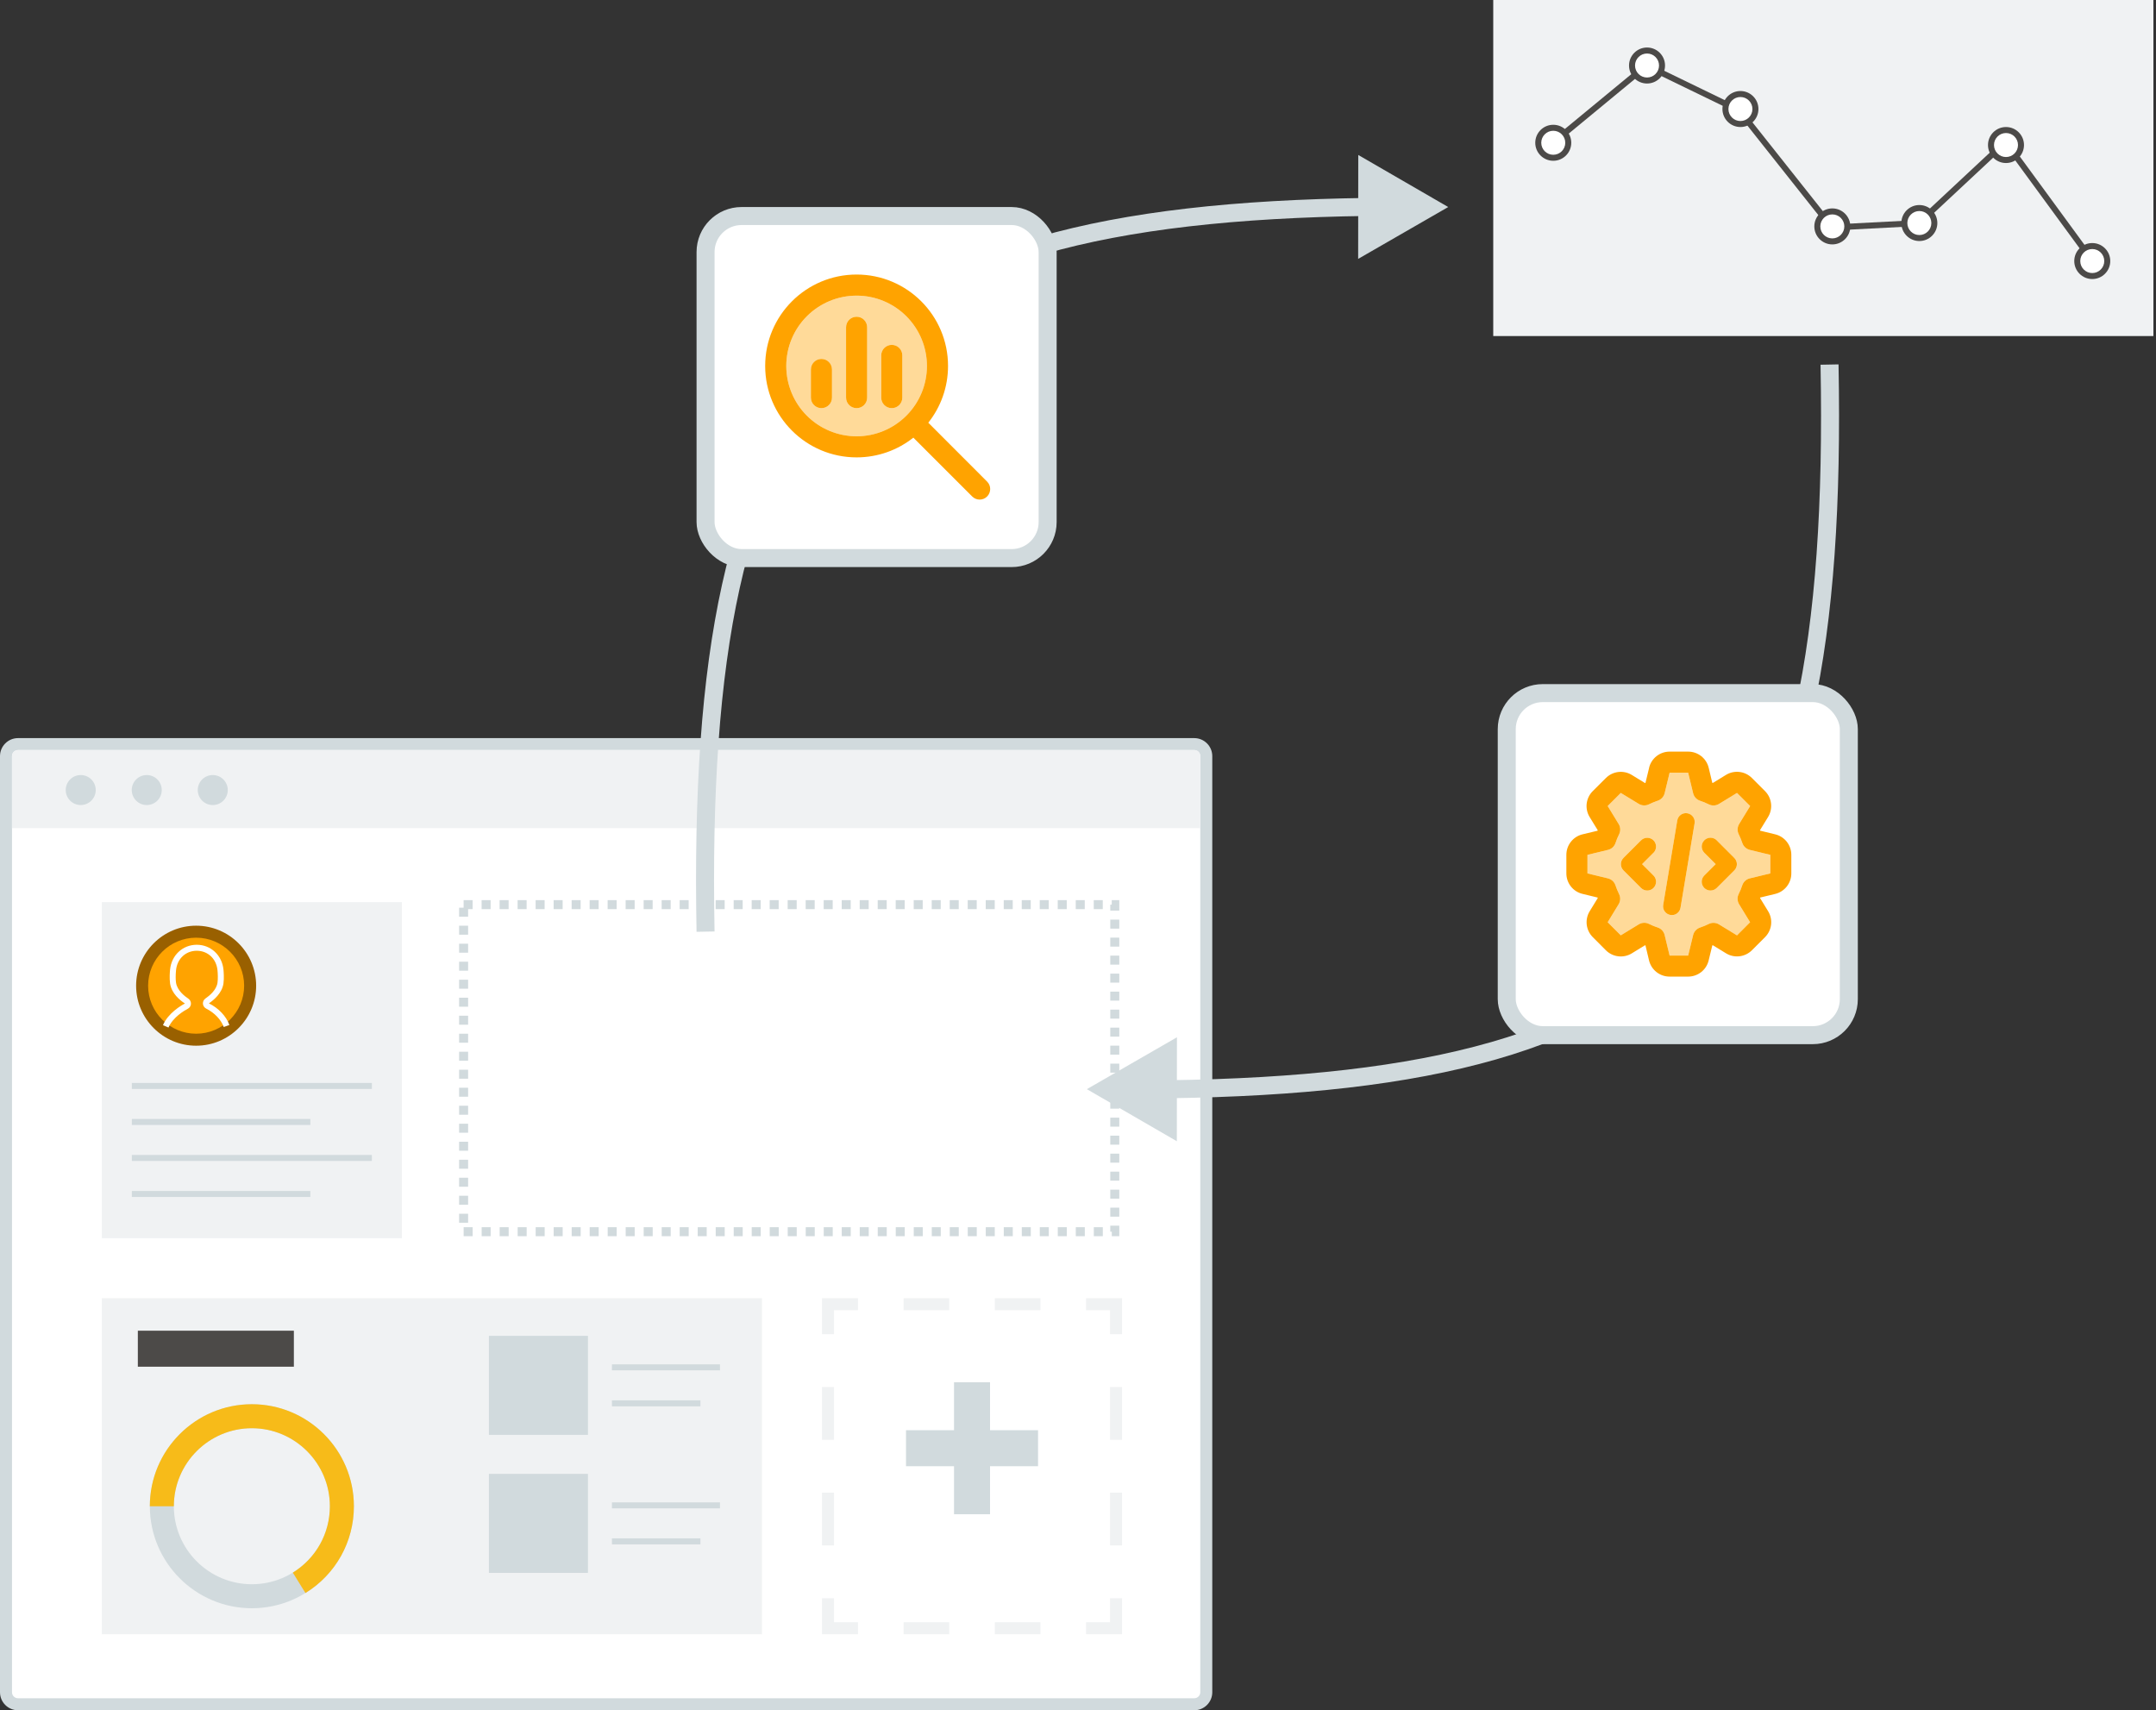
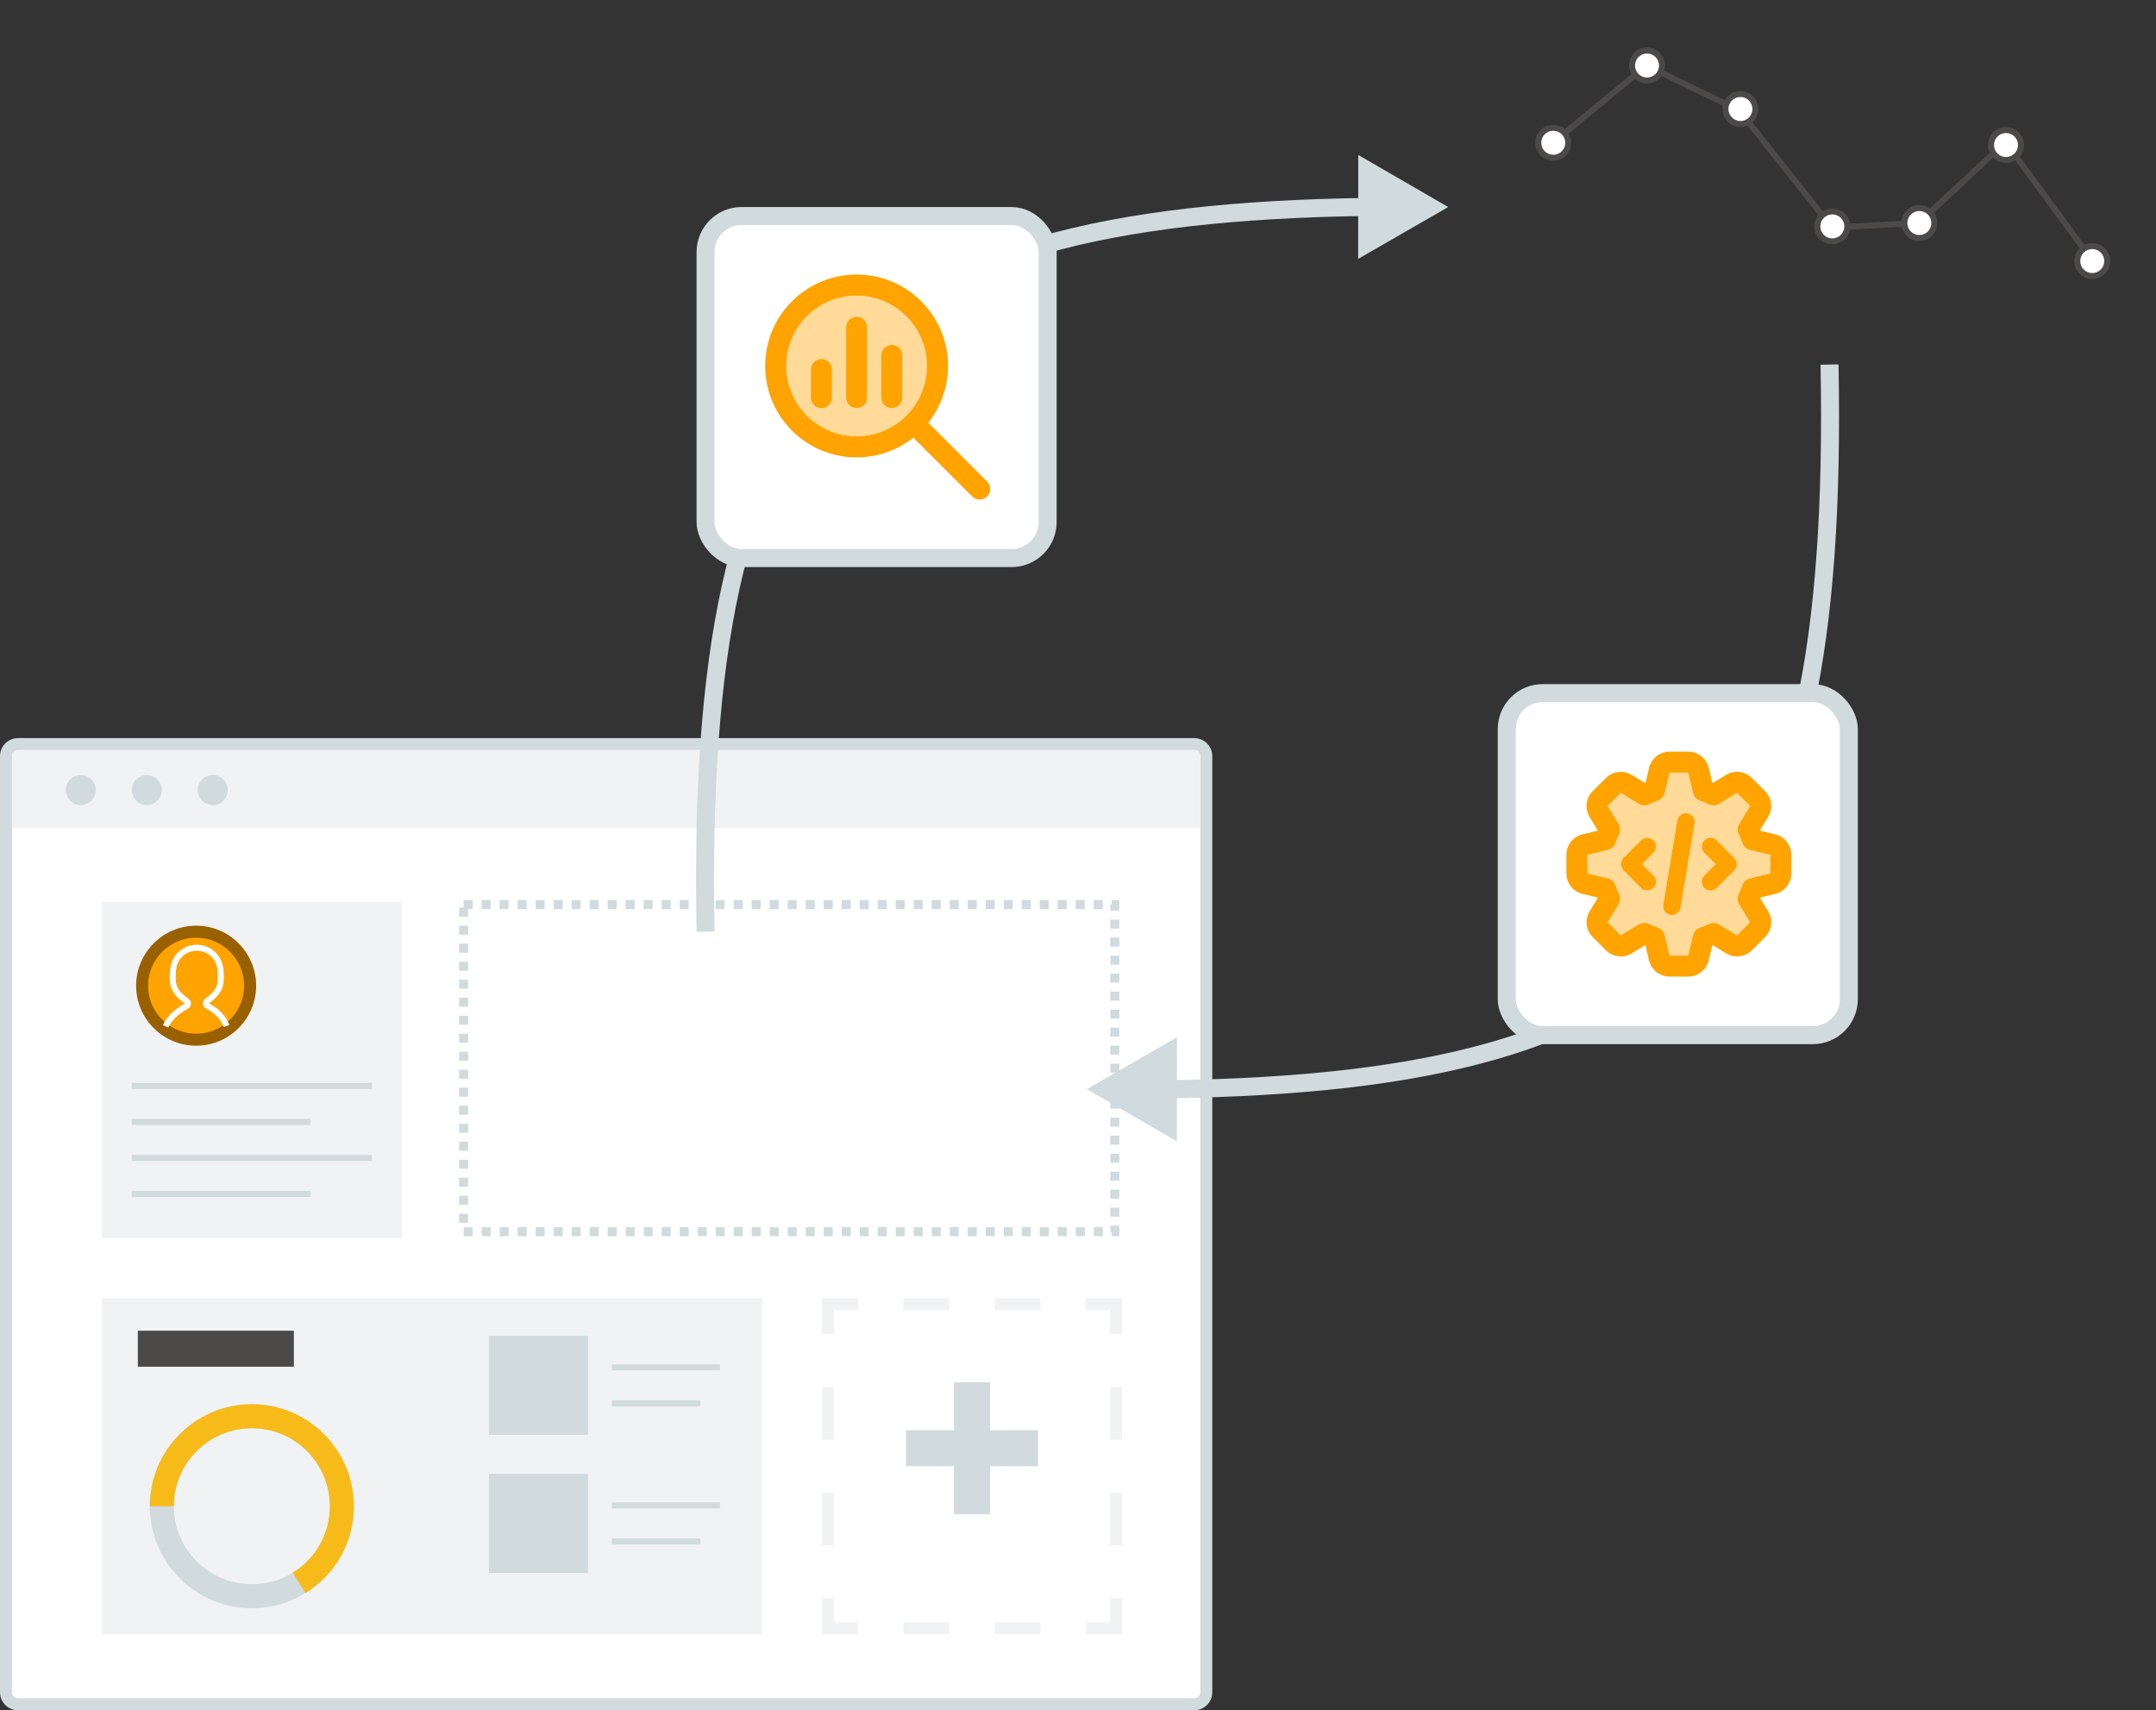
<svg xmlns="http://www.w3.org/2000/svg" width="479" height="380" viewBox="0 0 479 380" fill="none">
  <rect x="0" y="0" width="479" height="380" fill="#333333" stroke="none" />
  <g clip-path="url(#clip0_1453_1466)">
    <path d="M265.333 378.666H4C2.528 378.666 1.333 377.472 1.333 376V168C1.333 166.526 2.528 165.333 4 165.333H265.333C266.807 165.333 268 166.526 268 168V376C268 377.472 266.807 378.666 265.333 378.666Z" fill="white" />
    <path d="M4 166.667C3.265 166.667 2.667 167.265 2.667 168V376C2.667 376.736 3.265 377.333 4 377.333H265.333C266.069 377.333 266.667 376.736 266.667 376V168C266.667 167.265 266.069 166.667 265.333 166.667H4ZM265.333 380H4C1.795 380 0 378.205 0 376V168C0 165.795 1.795 164 4 164H265.333C267.54 164 269.333 165.795 269.333 168V376C269.333 378.205 267.54 380 265.333 380Z" fill="#D1DADD" />
    <path d="M2.667 184V167.973C2.667 167.237 3.264 166.64 4 166.64H265.333C266.071 166.64 266.667 167.237 266.667 167.973V184H2.667Z" fill="#F0F2F3" />
    <path d="M21.269 175.538C21.269 177.38 19.777 178.872 17.936 178.872C16.096 178.872 14.603 177.38 14.603 175.538C14.603 173.697 16.096 172.205 17.936 172.205C19.777 172.205 21.269 173.697 21.269 175.538Z" fill="#D1DADD" />
    <path d="M35.936 175.538C35.936 177.38 34.444 178.872 32.603 178.872C30.763 178.872 29.269 177.38 29.269 175.538C29.269 173.697 30.763 172.205 32.603 172.205C34.444 172.205 35.936 173.697 35.936 175.538Z" fill="#D1DADD" />
    <path d="M50.603 175.538C50.603 177.38 49.111 178.872 47.269 178.872C45.429 178.872 43.936 177.38 43.936 175.538C43.936 173.697 45.429 172.205 47.269 172.205C49.111 172.205 50.603 173.697 50.603 175.538Z" fill="#D1DADD" />
    <path d="M89.289 275.111H22.623V200.444H89.289V275.111Z" fill="#F0F2F3" />
    <path d="M169.289 363.111H22.623V288.444H169.289V363.111Z" fill="#F0F2F3" />
    <path d="M249.289 363.11H241.289V360.444H246.623V355.11H249.289V363.11Z" fill="#F0F2F3" />
    <path d="M210.888 363.111H200.756V360.444H210.888V363.111ZM231.155 363.111H221.023V360.444H231.155V363.111Z" fill="#F0F2F3" />
    <path d="M190.623 363.11H182.623V355.11H185.289V360.444H190.623V363.11Z" fill="#F0F2F3" />
    <path d="M185.289 319.911H182.623V308.178H185.289V319.911ZM185.289 343.378H182.623V331.644H185.289V343.378Z" fill="#F0F2F3" />
    <path d="M185.289 296.445H182.623V288.445H190.623V291.112H185.289V296.445Z" fill="#F0F2F3" />
    <path d="M210.889 291.112H200.756V288.445H210.889V291.112ZM231.155 291.112H221.023V288.445H231.155V291.112Z" fill="#F0F2F3" />
    <path d="M249.289 296.445H246.623V291.112H241.289V288.445H249.289V296.445Z" fill="#F0F2F3" />
    <path d="M249.289 319.911H246.623V308.178H249.289V319.911ZM249.289 343.378H246.623V331.644H249.289V343.378Z" fill="#F0F2F3" />
    <path d="M230.623 325.778H201.289V317.778H230.623V325.778Z" fill="#D1DADD" />
    <path d="M219.956 336.446H211.956V307.112H219.956V336.446Z" fill="#D1DADD" />
    <path d="M55.575 221.081C55.575 221.081 55.635 221.23 55.744 221.513C55.82 221.805 56.045 222.184 56.111 222.758C56.159 223.042 56.216 223.37 56.261 223.732C56.294 224.082 56.291 224.46 56.3 224.876C56.275 225.697 56.141 226.634 55.852 227.644C55.533 228.634 55.081 229.709 54.383 230.726C53.716 231.769 52.799 232.737 51.725 233.602C50.648 234.469 49.359 235.157 47.972 235.658C47.268 235.87 46.557 236.116 45.812 236.205C45.443 236.268 45.073 236.33 44.699 236.345L44.137 236.383L43.856 236.398L43.716 236.405L43.645 236.409L43.611 236.412L43.407 236.409C42.775 236.357 42.361 236.375 41.429 236.22C40.569 236.118 39.88 235.876 39.177 235.664C37.788 235.169 36.503 234.472 35.421 233.61C34.347 232.744 33.428 231.777 32.76 230.734C32.063 229.714 31.611 228.638 31.289 227.648C31.003 226.638 30.869 225.7 30.845 224.878C30.855 224.461 30.851 224.082 30.884 223.733C30.94 223.388 30.992 223.069 31.04 222.782C31.105 222.224 31.326 221.792 31.405 221.51C31.508 221.227 31.575 221.081 31.575 221.081C31.575 221.081 31.649 221.225 31.788 221.496C31.922 221.762 32.089 222.149 32.353 222.605C32.587 223.068 32.938 223.586 33.313 224.142C33.708 224.693 34.172 225.264 34.696 225.824C35.245 226.369 35.825 226.92 36.504 227.39C37.147 227.894 37.901 228.286 38.649 228.657C39.409 229.023 40.229 229.25 41.042 229.472C41.461 229.549 41.898 229.628 42.206 229.656C42.429 229.731 43.203 229.722 43.744 229.752C43.41 229.744 43.657 229.749 43.585 229.748H43.595L43.616 229.747L43.654 229.745L43.734 229.742L43.896 229.738L44.216 229.73C44.432 229.738 44.641 229.7 44.852 229.673C45.276 229.633 45.691 229.557 46.109 229.478C46.925 229.265 47.742 229.028 48.507 228.666C49.255 228.295 50.011 227.904 50.654 227.4C51.332 226.928 51.913 226.377 52.462 225.832C52.985 225.27 53.449 224.697 53.844 224.146C54.031 223.868 54.196 223.596 54.381 223.344C54.533 223.085 54.673 222.846 54.798 222.632C55.061 222.193 55.232 221.752 55.364 221.496C55.501 221.226 55.575 221.081 55.575 221.081Z" fill="#F0F2F3" />
    <path d="M55.575 219.012C55.575 225.638 50.203 231.012 43.575 231.012C36.948 231.012 31.575 225.638 31.575 219.012C31.575 212.384 36.948 207.012 43.575 207.012C50.203 207.012 55.575 212.384 55.575 219.012Z" fill="#FFA300" />
    <path d="M43.575 208.345C37.693 208.345 32.908 213.131 32.908 219.012C32.908 224.893 37.693 229.679 43.575 229.679C49.456 229.679 54.241 224.893 54.241 219.012C54.241 213.131 49.456 208.345 43.575 208.345ZM43.575 232.345C36.223 232.345 30.241 226.363 30.241 219.012C30.241 211.659 36.223 205.679 43.575 205.679C50.928 205.679 56.908 211.659 56.908 219.012C56.908 226.363 50.928 232.345 43.575 232.345Z" fill="#996000" />
    <path d="M37.432 228.307L36.206 227.783C37.362 225.086 40.234 223.415 41.088 222.966C39.995 222.267 38.104 220.727 37.787 218.523C37.617 217.352 37.741 215.867 37.782 215.44C38.097 212.239 40.593 209.915 43.714 209.915C46.837 209.915 49.332 212.238 49.648 215.439C49.689 215.866 49.813 217.352 49.644 218.532C49.337 220.662 47.488 222.204 46.413 222.936C48.573 224 50.272 225.806 50.962 227.744L49.708 228.192C49.128 226.57 47.674 225.04 45.82 224.104C45.392 223.889 45.116 223.48 45.082 223.015C45.049 222.554 45.272 222.1 45.664 221.835C46.557 221.226 48.09 219.966 48.324 218.343C48.442 217.523 48.4 216.372 48.319 215.57C48.069 213.026 46.175 211.248 43.714 211.248C41.254 211.248 39.359 213.026 39.109 215.571C39.007 216.61 39.006 217.642 39.106 218.332C39.358 220.083 41.091 221.392 41.823 221.874C42.221 222.135 42.451 222.583 42.426 223.046C42.401 223.511 42.133 223.922 41.709 224.146C40.953 224.542 38.414 226.015 37.432 228.307Z" fill="white" />
    <path d="M82.623 241.953H29.289V240.62H82.623V241.953Z" fill="#D1DADD" />
    <path d="M68.948 249.953H29.289V248.62H68.948V249.953Z" fill="#D1DADD" />
    <path d="M82.623 257.953H29.289V256.62H82.623V257.953Z" fill="#D1DADD" />
    <path d="M68.948 265.953H29.289V264.62H68.948V265.953Z" fill="#D1DADD" />
    <path d="M65.289 303.667H30.623V295.667H65.289V303.667Z" fill="#4C4A48" />
    <path d="M130.623 318.81H108.623V296.81H130.623V318.81Z" fill="#D1DADD" />
    <path d="M159.956 304.475H135.956V303.142H159.956V304.475Z" fill="#D1DADD" />
    <path d="M155.615 312.475H135.956V311.142H155.615V312.475Z" fill="#D1DADD" />
    <path d="M130.623 349.476H108.623V327.476H130.623V349.476Z" fill="#D1DADD" />
    <path d="M159.956 335.141H135.956V333.808H159.956V335.141Z" fill="#D1DADD" />
    <path d="M155.615 343.143H135.956V341.81H155.615V343.143Z" fill="#D1DADD" />
    <path d="M55.956 317.334C46.399 317.334 38.623 325.109 38.623 334.668C38.623 344.224 46.399 352 55.956 352C65.513 352 73.289 344.224 73.289 334.668C73.289 325.109 65.513 317.334 55.956 317.334ZM55.956 357.333C43.457 357.333 33.289 347.165 33.289 334.668C33.289 322.169 43.457 312.001 55.956 312.001C68.455 312.001 78.623 322.169 78.623 334.668C78.623 347.165 68.455 357.333 55.956 357.333Z" fill="#D1DADD" />
    <path d="M67.863 353.958L65.057 349.421C70.212 346.234 73.289 340.718 73.289 334.668C73.289 325.109 65.513 317.334 55.956 317.334C46.399 317.334 38.623 325.109 38.623 334.668H33.289C33.289 322.169 43.457 312.001 55.956 312.001C68.455 312.001 78.623 322.169 78.623 334.668C78.623 342.58 74.6 349.792 67.863 353.958Z" fill="#F7BB19" />
    <rect x="103" y="201" width="144.67" height="72.67" fill="white" stroke="#D1DADD" stroke-width="2" stroke-dasharray="2 2" />
  </g>
-   <path d="M478.422 74.667H331.755V0H478.422V74.667Z" fill="#F0F2F3" />
  <path d="M464.302 58.282L465.377 57.495L445.661 30.555L426.017 48.903L407.33 49.871L386.842 24.023L365.714 13.769L344.779 31.041L345.629 32.07L365.903 15.342L385.986 25.087L406.713 51.239L426.571 50.207L445.473 32.555L464.302 58.282Z" fill="#4C4A48" />
  <path d="M461.506 57.999C461.506 59.841 462.998 61.333 464.839 61.333C466.681 61.333 468.173 59.841 468.173 57.999C468.173 56.158 466.681 54.666 464.839 54.666C462.998 54.666 461.506 56.158 461.506 57.999Z" fill="white" />
  <path d="M464.839 55.334C466.31 55.334 467.506 56.529 467.506 58.001C467.506 59.472 466.31 60.668 464.839 60.668C463.369 60.668 462.173 59.472 462.173 58.001C462.173 56.529 463.369 55.334 464.839 55.334ZM464.839 62.001C467.045 62.001 468.839 60.206 468.839 58.001C468.839 55.796 467.045 54.001 464.839 54.001C462.634 54.001 460.839 55.796 460.839 58.001C460.839 60.206 462.634 62.001 464.839 62.001Z" fill="#4C4A48" />
  <path d="M442.339 32.222C442.339 34.063 443.831 35.555 445.673 35.555C447.514 35.555 449.006 34.063 449.006 32.222C449.006 30.381 447.514 28.889 445.673 28.889C443.831 28.889 442.339 30.381 442.339 32.222Z" fill="white" />
  <path d="M445.673 29.556C447.144 29.556 448.34 30.752 448.34 32.223C448.34 33.693 447.144 34.889 445.673 34.889C444.202 34.889 443.006 33.693 443.006 32.223C443.006 30.752 444.202 29.556 445.673 29.556ZM445.673 36.223C447.878 36.223 449.673 34.428 449.673 32.223C449.673 30.017 447.878 28.223 445.673 28.223C443.468 28.223 441.673 30.017 441.673 32.223C441.673 34.428 443.468 36.223 445.673 36.223Z" fill="#4C4A48" />
  <path d="M423.089 49.556C423.089 51.397 424.582 52.889 426.422 52.889C428.263 52.889 429.755 51.397 429.755 49.556C429.755 47.715 428.263 46.223 426.422 46.223C424.582 46.223 423.089 47.715 423.089 49.556Z" fill="white" />
  <path d="M426.422 46.889C427.893 46.889 429.089 48.085 429.089 49.556C429.089 51.026 427.893 52.222 426.422 52.222C424.953 52.222 423.755 51.026 423.755 49.556C423.755 48.085 424.953 46.889 426.422 46.889ZM426.422 53.556C428.629 53.556 430.422 51.761 430.422 49.556C430.422 47.35 428.629 45.556 426.422 45.556C424.217 45.556 422.422 47.35 422.422 49.556C422.422 51.761 424.217 53.556 426.422 53.556Z" fill="#4C4A48" />
  <path d="M403.755 50.305C403.755 52.146 405.249 53.638 407.089 53.638C408.93 53.638 410.422 52.146 410.422 50.305C410.422 48.465 408.93 46.972 407.089 46.972C405.249 46.972 403.755 48.465 403.755 50.305Z" fill="white" />
  <path d="M407.089 47.638C408.56 47.638 409.756 48.835 409.756 50.305C409.756 51.775 408.56 52.971 407.089 52.971C405.62 52.971 404.422 51.775 404.422 50.305C404.422 48.835 405.62 47.638 407.089 47.638ZM407.089 54.305C409.296 54.305 411.089 52.511 411.089 50.305C411.089 48.099 409.296 46.305 407.089 46.305C404.884 46.305 403.089 48.099 403.089 50.305C403.089 52.511 404.884 54.305 407.089 54.305Z" fill="#4C4A48" />
  <path d="M383.339 24.222C383.339 26.063 384.831 27.555 386.673 27.555C388.514 27.555 390.006 26.063 390.006 24.222C390.006 22.381 388.514 20.889 386.673 20.889C384.831 20.889 383.339 22.381 383.339 24.222Z" fill="white" />
  <path d="M386.673 21.556C388.143 21.556 389.339 22.752 389.339 24.223C389.339 25.693 388.143 26.889 386.673 26.889C385.202 26.889 384.006 25.693 384.006 24.223C384.006 22.752 385.202 21.556 386.673 21.556ZM386.673 28.223C388.878 28.223 390.673 26.428 390.673 24.223C390.673 22.017 388.878 20.223 386.673 20.223C384.467 20.223 382.673 22.017 382.673 24.223C382.673 26.428 384.467 28.223 386.673 28.223Z" fill="#4C4A48" />
  <path d="M362.589 14.556C362.589 16.397 364.082 17.889 365.922 17.889C367.763 17.889 369.255 16.397 369.255 14.556C369.255 12.715 367.763 11.223 365.922 11.223C364.082 11.223 362.589 12.715 362.589 14.556Z" fill="white" />
  <path d="M365.922 11.889C367.393 11.889 368.589 13.085 368.589 14.556C368.589 16.026 367.393 17.222 365.922 17.222C364.453 17.222 363.255 16.026 363.255 14.556C363.255 13.085 364.453 11.889 365.922 11.889ZM365.922 18.556C368.129 18.556 369.922 16.761 369.922 14.556C369.922 12.35 368.129 10.556 365.922 10.556C363.717 10.556 361.922 12.35 361.922 14.556C361.922 16.761 363.717 18.556 365.922 18.556Z" fill="#4C4A48" />
  <path d="M341.755 31.722C341.755 33.563 343.249 35.055 345.089 35.055C346.93 35.055 348.422 33.563 348.422 31.722C348.422 29.881 346.93 28.389 345.089 28.389C343.249 28.389 341.755 29.881 341.755 31.722Z" fill="white" />
  <path d="M345.089 29.056C346.56 29.056 347.756 30.252 347.756 31.723C347.756 33.193 346.56 34.389 345.089 34.389C343.62 34.389 342.422 33.193 342.422 31.723C342.422 30.252 343.62 29.056 345.089 29.056ZM345.089 35.723C347.296 35.723 349.089 33.928 349.089 31.723C349.089 29.517 347.296 27.723 345.089 27.723C342.884 27.723 341.089 29.517 341.089 31.723C341.089 33.928 342.884 35.723 345.089 35.723Z" fill="#4C4A48" />
  <path d="M321.754 46L301.766 34.432L301.741 57.526L321.754 46ZM158.753 206.962C157.595 145.597 165.303 106.464 187.23 82.38C209.119 58.337 245.673 48.768 303.781 47.981L303.727 43.981C245.479 44.77 207.373 54.313 184.272 79.688C161.208 105.021 153.594 145.61 154.754 207.038L158.753 206.962Z" fill="#D1DADD" />
  <path d="M241.47 242L261.458 253.568L261.482 230.474L241.47 242ZM404.471 81.038C405.629 142.403 397.92 181.536 375.994 205.62C354.104 229.663 317.551 239.232 259.442 240.019L259.497 244.019C317.745 243.23 355.851 233.686 378.952 208.312C402.016 182.979 409.63 142.39 408.47 80.962L404.471 81.038Z" fill="#D1DADD" />
  <rect x="334.755" y="154" width="76" height="76" rx="8" fill="white" stroke="#D1DADD" stroke-width="4" />
  <g clip-path="url(#clip1_1453_1466)">
    <path opacity="0.4" d="M352.688 189.939V194.061L357.238 195.164C358.02 195.35 358.654 195.936 358.908 196.697C359.133 197.361 359.396 198.016 359.709 198.641C360.07 199.363 360.031 200.223 359.611 200.916L357.18 204.91L360.09 207.82L364.084 205.379C364.777 204.959 365.637 204.92 366.359 205.281C366.984 205.594 367.629 205.867 368.303 206.082C369.074 206.336 369.65 206.971 369.836 207.752L370.939 212.312H375.061L376.164 207.762C376.35 206.98 376.936 206.346 377.697 206.092C378.361 205.867 379.016 205.604 379.641 205.291C380.363 204.93 381.223 204.969 381.916 205.389L385.91 207.83L388.82 204.91L386.379 200.916C385.959 200.223 385.92 199.363 386.281 198.641C386.594 198.016 386.867 197.371 387.082 196.697C387.336 195.926 387.971 195.35 388.752 195.164L393.312 194.061V189.939L388.762 188.836C387.98 188.65 387.346 188.064 387.092 187.303C386.867 186.639 386.604 185.984 386.291 185.359C385.93 184.637 385.969 183.777 386.389 183.084L388.83 179.09L385.91 176.18L381.916 178.621C381.223 179.041 380.363 179.08 379.641 178.719C379.016 178.406 378.371 178.133 377.697 177.918C376.926 177.664 376.35 177.029 376.164 176.248L375.061 171.688H370.939L369.836 176.238C369.65 177.02 369.064 177.654 368.303 177.908C367.639 178.133 366.984 178.396 366.359 178.709C365.637 179.07 364.777 179.031 364.084 178.611L360.09 176.18L357.18 179.09L359.621 183.084C360.041 183.777 360.08 184.637 359.719 185.359C359.406 185.984 359.133 186.629 358.918 187.303C358.664 188.074 358.029 188.65 357.248 188.836L352.688 189.939ZM360.686 190.623L364.592 186.717C365.354 185.955 366.594 185.955 367.355 186.717C368.117 187.479 368.117 188.719 367.355 189.48L364.826 192L367.355 194.529C368.117 195.291 368.117 196.531 367.355 197.293C366.594 198.055 365.354 198.055 364.592 197.293L360.686 193.387C359.924 192.625 359.924 191.385 360.686 190.623ZM369.514 201.062L372.639 182.313C372.814 181.248 373.82 180.525 374.885 180.711C375.949 180.896 376.672 181.893 376.486 182.957L373.361 201.707C373.186 202.771 372.18 203.494 371.115 203.309C370.051 203.123 369.328 202.127 369.514 201.062ZM378.654 186.717C379.416 185.955 380.656 185.955 381.418 186.717L385.324 190.623C386.086 191.385 386.086 192.625 385.324 193.387L381.418 197.293C380.656 198.055 379.416 198.055 378.654 197.293C377.893 196.531 377.893 195.291 378.654 194.529L381.174 192L378.645 189.471C377.883 188.709 377.883 187.469 378.645 186.707L378.654 186.717Z" fill="#FFA300" />
    <path d="M366.379 170.584C366.887 168.484 368.771 167 370.939 167H375.061C377.229 167 379.113 168.484 379.621 170.584L380.422 173.934L380.529 173.973L383.459 172.176C385.305 171.043 387.688 171.326 389.221 172.859L392.131 175.77C393.664 177.303 393.947 179.686 392.814 181.531L391.018 184.461L391.057 184.568L394.396 185.379C396.506 185.887 397.98 187.771 397.98 189.939V194.061C397.98 196.229 396.496 198.113 394.396 198.621L391.066 199.422L391.027 199.529L392.824 202.459C393.957 204.305 393.674 206.688 392.141 208.221L389.23 211.131C387.697 212.664 385.314 212.947 383.469 211.814L380.539 210.018L380.422 210.066L379.611 213.406C379.104 215.516 377.219 216.99 375.051 216.99H370.93C368.762 216.99 366.877 215.506 366.369 213.406L365.578 210.066L365.471 210.027L362.541 211.824C360.695 212.957 358.313 212.674 356.779 211.141L353.869 208.221C352.336 206.688 352.053 204.305 353.186 202.459L354.982 199.529L354.934 199.422L351.594 198.611C349.484 198.113 348 196.229 348 194.061V189.939C348 187.771 349.484 185.887 351.584 185.379L354.934 184.578L354.973 184.471L353.176 181.541C352.043 179.695 352.326 177.313 353.859 175.779L356.779 172.869C358.313 171.336 360.695 171.053 362.541 172.186L365.471 173.982L365.578 173.934L366.389 170.594L366.379 170.584ZM375.061 171.688H370.939L369.836 176.238C369.65 177.02 369.064 177.654 368.303 177.908C367.639 178.133 366.984 178.396 366.359 178.709C365.637 179.07 364.777 179.031 364.084 178.611L360.09 176.18L357.18 179.09L359.621 183.084C360.041 183.777 360.08 184.637 359.719 185.359C359.406 185.984 359.133 186.629 358.918 187.303C358.664 188.074 358.029 188.65 357.248 188.836L352.688 189.939V194.061L357.238 195.164C358.02 195.35 358.654 195.936 358.908 196.697C359.133 197.361 359.396 198.016 359.709 198.641C360.07 199.363 360.031 200.223 359.611 200.916L357.18 204.91L360.09 207.82L364.084 205.379C364.777 204.959 365.637 204.92 366.359 205.281C366.984 205.594 367.629 205.867 368.303 206.082C369.074 206.336 369.65 206.971 369.836 207.752L370.939 212.312H375.061L376.164 207.762C376.35 206.98 376.936 206.346 377.697 206.092C378.361 205.867 379.016 205.604 379.641 205.291C380.363 204.93 381.223 204.969 381.916 205.389L385.91 207.83L388.82 204.91L386.379 200.916C385.959 200.223 385.92 199.363 386.281 198.641C386.594 198.016 386.867 197.371 387.082 196.697C387.336 195.926 387.971 195.35 388.752 195.164L393.312 194.061V189.939L388.762 188.836C387.98 188.65 387.346 188.064 387.092 187.303C386.867 186.639 386.604 185.984 386.291 185.359C385.93 184.637 385.969 183.777 386.389 183.084L388.83 179.09L385.91 176.18L381.916 178.621C381.223 179.041 380.363 179.08 379.641 178.719C379.016 178.406 378.371 178.133 377.697 177.918C376.926 177.664 376.35 177.029 376.164 176.248L375.061 171.688ZM376.486 182.947L373.361 201.697C373.186 202.762 372.18 203.484 371.115 203.299C370.051 203.113 369.328 202.117 369.514 201.053L372.639 182.303C372.814 181.238 373.82 180.516 374.885 180.701C375.949 180.887 376.672 181.883 376.486 182.947ZM367.346 189.48L364.826 192L367.355 194.529C368.117 195.291 368.117 196.531 367.355 197.293C366.594 198.055 365.354 198.055 364.592 197.293L360.686 193.387C359.924 192.625 359.924 191.385 360.686 190.623L364.592 186.717C365.354 185.955 366.594 185.955 367.355 186.717C368.117 187.479 368.117 188.719 367.355 189.48H367.346ZM381.408 186.717L385.314 190.623C386.076 191.385 386.076 192.625 385.314 193.387L381.408 197.293C380.646 198.055 379.406 198.055 378.645 197.293C377.883 196.531 377.883 195.291 378.645 194.529L381.174 192L378.645 189.471C377.883 188.709 377.883 187.469 378.645 186.707C379.406 185.945 380.646 185.945 381.408 186.707V186.717Z" fill="#FFA300" />
  </g>
  <rect x="156.755" y="48" width="76" height="76" rx="8" fill="white" stroke="#D1DADD" stroke-width="4" />
  <g clip-path="url(#clip2_1453_1466)">
    <path opacity="0.4" d="M174.688 81.312C174.688 85.457 176.334 89.431 179.264 92.361C182.194 95.291 186.168 96.938 190.312 96.938C194.457 96.938 198.431 95.291 201.361 92.361C204.291 89.431 205.938 85.457 205.938 81.312C205.938 77.168 204.291 73.194 201.361 70.264C198.431 67.334 194.457 65.688 190.312 65.688C186.168 65.688 182.194 67.334 179.264 70.264C176.334 73.194 174.688 77.168 174.688 81.312ZM180.156 82.094C180.156 80.795 181.201 79.75 182.5 79.75C183.799 79.75 184.844 80.795 184.844 82.094V88.344C184.844 89.643 183.799 90.688 182.5 90.688C181.201 90.688 180.156 89.643 180.156 88.344V82.094ZM187.969 72.719C187.969 71.42 189.014 70.375 190.312 70.375C191.611 70.375 192.656 71.42 192.656 72.719V88.344C192.656 89.643 191.611 90.688 190.312 90.688C189.014 90.688 187.969 89.643 187.969 88.344V72.719ZM195.781 78.969C195.781 77.67 196.826 76.625 198.125 76.625C199.424 76.625 200.469 77.67 200.469 78.969V88.344C200.469 89.643 199.424 90.688 198.125 90.688C196.826 90.688 195.781 89.643 195.781 88.344V78.969Z" fill="#FFA300" />
    <path d="M190.312 65.688C194.457 65.688 198.431 67.334 201.361 70.264C204.291 73.194 205.938 77.168 205.938 81.312C205.938 85.457 204.291 89.431 201.361 92.361C198.431 95.291 194.457 96.938 190.312 96.938C186.168 96.938 182.194 95.291 179.264 92.361C176.334 89.431 174.688 85.457 174.688 81.312C174.688 77.168 176.334 73.194 179.264 70.264C182.194 67.334 186.168 65.688 190.312 65.688ZM190.312 101.625C195.078 101.625 199.463 99.984 202.92 97.24L215.996 110.316C216.914 111.234 218.398 111.234 219.307 110.316C220.215 109.398 220.225 107.914 219.307 107.006L206.24 93.92C208.984 90.463 210.625 86.078 210.625 81.312C210.625 70.092 201.533 61 190.312 61C179.092 61 170 70.092 170 81.312C170 92.533 179.092 101.625 190.312 101.625ZM180.156 82.094V88.344C180.156 89.643 181.201 90.688 182.5 90.688C183.799 90.688 184.844 89.643 184.844 88.344V82.094C184.844 80.795 183.799 79.75 182.5 79.75C181.201 79.75 180.156 80.795 180.156 82.094ZM187.969 72.719V88.344C187.969 89.643 189.014 90.688 190.312 90.688C191.611 90.688 192.656 89.643 192.656 88.344V72.719C192.656 71.42 191.611 70.375 190.312 70.375C189.014 70.375 187.969 71.42 187.969 72.719ZM195.781 78.969V88.344C195.781 89.643 196.826 90.688 198.125 90.688C199.424 90.688 200.469 89.643 200.469 88.344V78.969C200.469 77.67 199.424 76.625 198.125 76.625C196.826 76.625 195.781 77.67 195.781 78.969Z" fill="#FFA300" />
  </g>
  <defs>
    <clipPath id="clip0_1453_1466">
      <rect width="269.333" height="216" fill="white" transform="translate(0 164)" />
    </clipPath>
    <clipPath id="clip1_1453_1466">
      <rect width="50" height="50" fill="white" transform="translate(348 167)" />
    </clipPath>
    <clipPath id="clip2_1453_1466">
      <rect width="50" height="50" fill="white" transform="translate(170 61)" />
    </clipPath>
  </defs>
</svg>